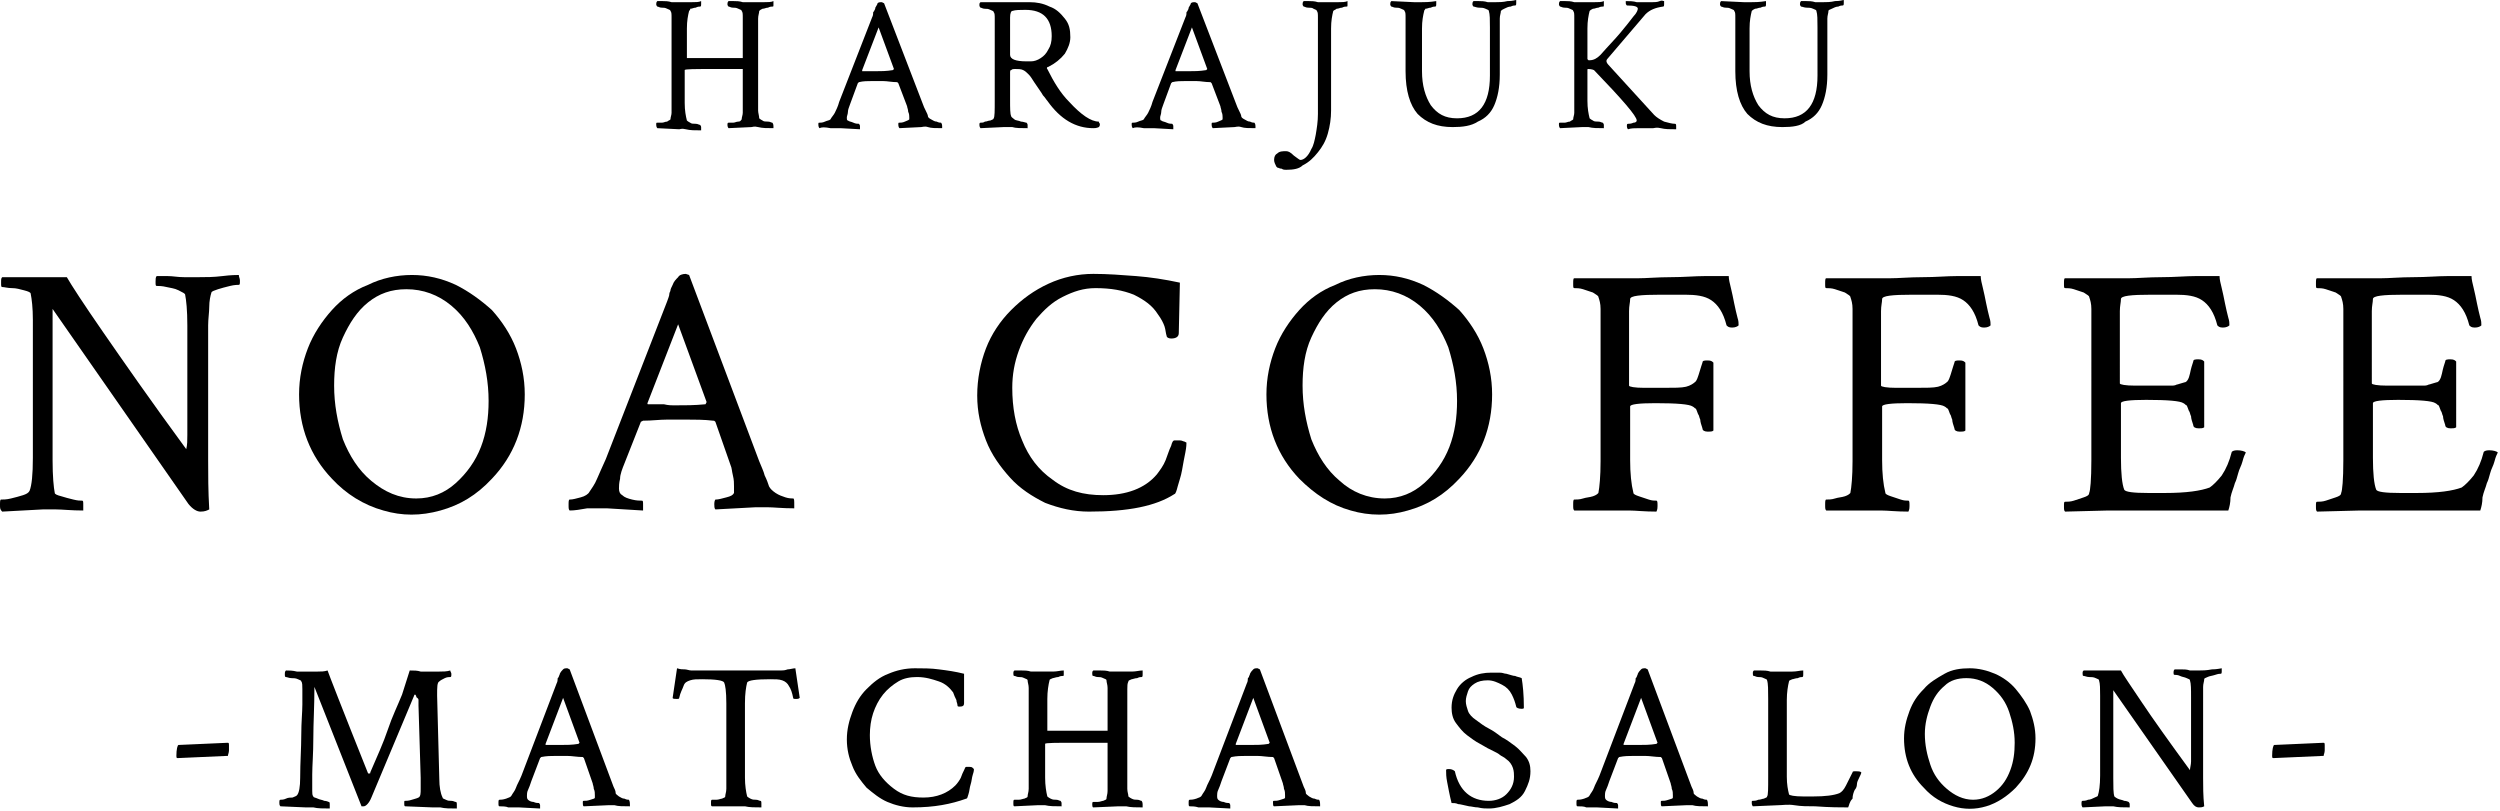
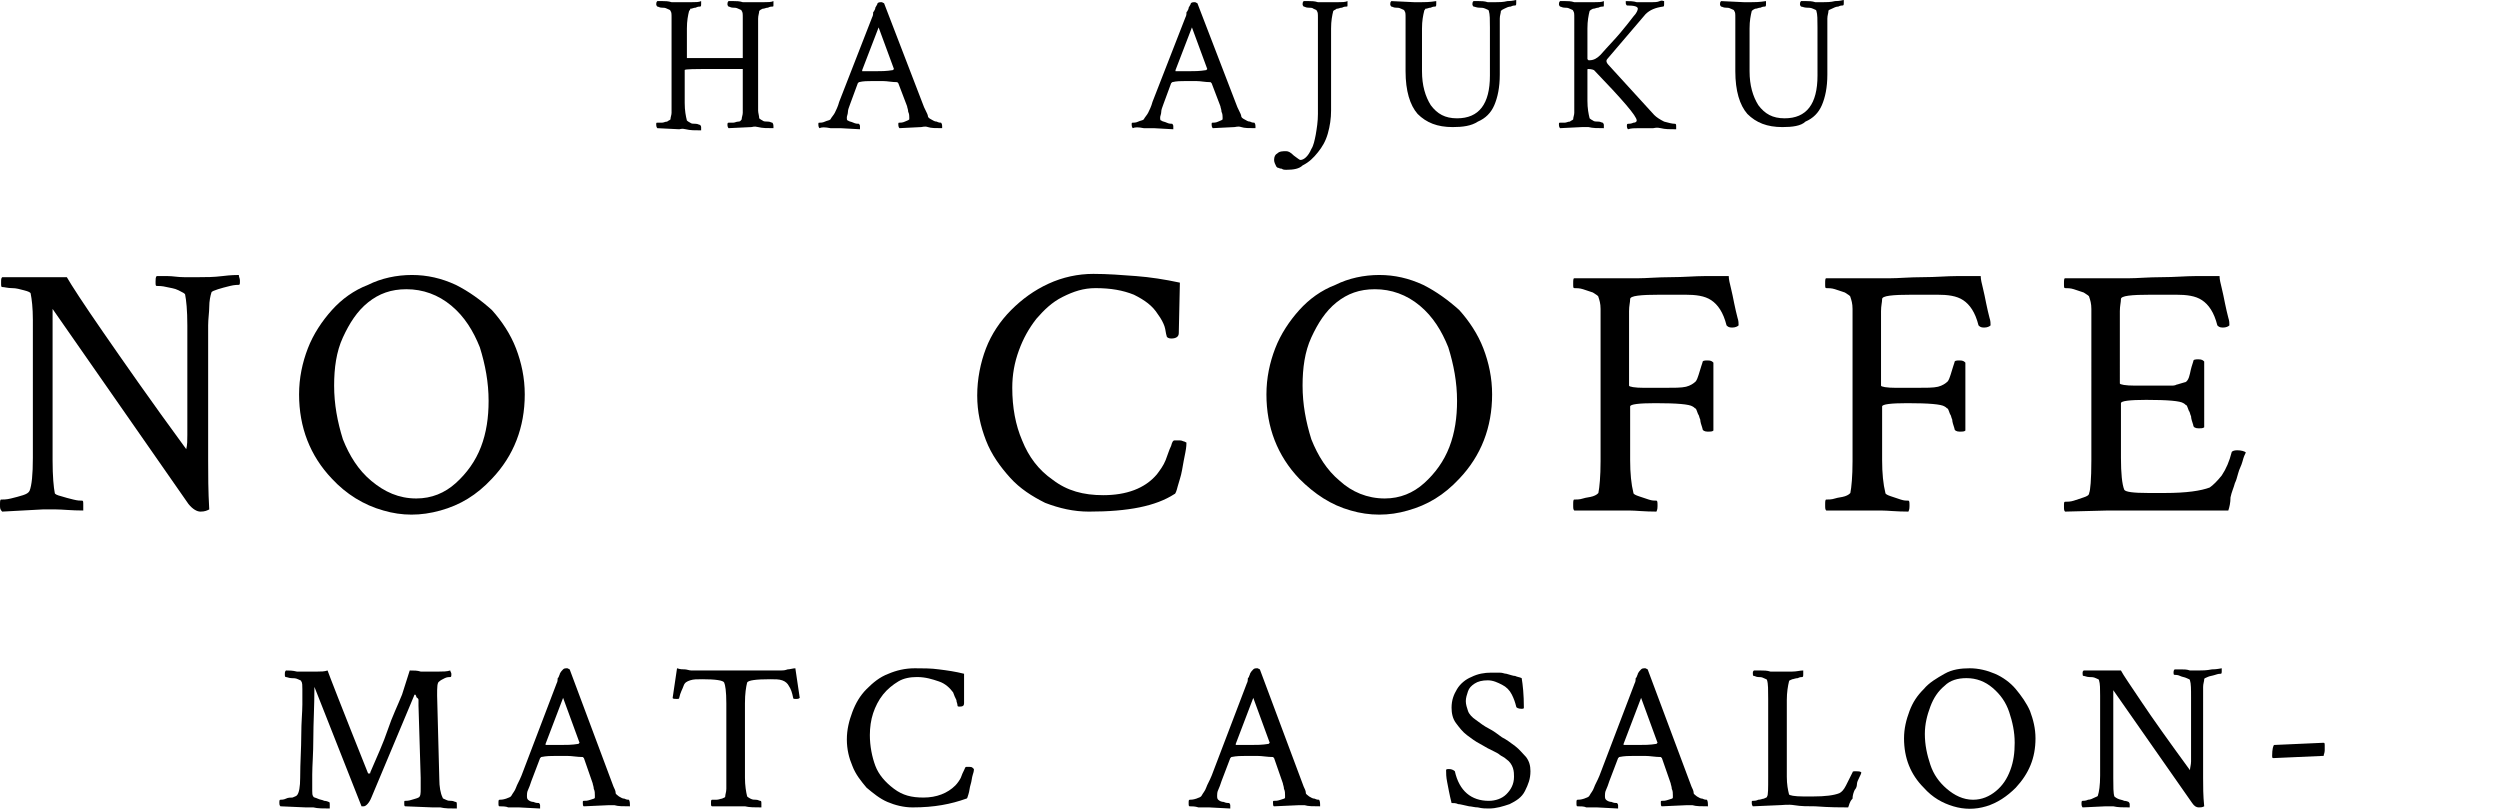
<svg xmlns="http://www.w3.org/2000/svg" version="1.1" id="レイヤー_1" x="0px" y="0px" viewBox="0 0 228.2 74" style="enable-background:new 0 0 228.2 74;" xml:space="preserve">
  <g>
    <g>
      <g>
        <path d="M18.3,46.7c-0.3,0-0.7-0.2-1.1-0.7L4.8,28.2V42c0,1.5,0.1,2.5,0.2,3c0,0.1,0.2,0.2,0.6,0.3c0.3,0.1,0.7,0.2,1.1,0.3     s0.6,0.1,0.8,0.1c0.1,0,0.1,0.1,0.1,0.4c0,0.3,0,0.4,0,0.5c-1.1,0-1.9-0.1-2.5-0.1c-0.6,0-1,0-1.2,0l-3.7,0.2     C0,46.5,0,46.4,0,46.1c0-0.3,0-0.5,0.1-0.5c0.2,0,0.5,0,0.9-0.1c0.4-0.1,0.8-0.2,1.1-0.3c0.3-0.1,0.5-0.2,0.6-0.4     c0.2-0.5,0.3-1.5,0.3-3V29.2c0-1.1-0.1-1.9-0.2-2.4c0-0.1-0.2-0.2-0.6-0.3s-0.7-0.2-1.1-0.2s-0.7-0.1-0.9-0.1     c-0.1,0-0.1-0.1-0.1-0.4c0-0.3,0-0.4,0.1-0.5c0.8,0,1.5,0,2.1,0s0.9,0,1.2,0c0.6,0,1,0,1.5,0c0.4,0,0.8,0,1.1,0     c0.4,0.7,1.5,2.4,3.3,5c1.8,2.6,4.3,6.2,7.6,10.7c0.1-0.4,0.1-0.8,0.1-1.3v-10c0-1.4-0.1-2.3-0.2-2.8c0-0.1-0.2-0.2-0.6-0.4     s-0.7-0.2-1.1-0.3c-0.4-0.1-0.7-0.1-0.9-0.1c-0.1,0-0.1-0.1-0.1-0.4c0-0.2,0-0.4,0.1-0.5c0.2,0,0.5,0,1,0s0.9,0.1,1.5,0.1     c0.5,0,1,0,1.4,0c0.6,0,1.3,0,2.1-0.1c0.8-0.1,1.3-0.1,1.5-0.1c0,0.2,0.1,0.3,0.1,0.5c0,0.3,0,0.4-0.1,0.4c-0.1,0-0.4,0-0.8,0.1     c-0.4,0.1-0.8,0.2-1.1,0.3s-0.6,0.2-0.6,0.3c-0.1,0.3-0.2,0.8-0.2,1.3s-0.1,1.1-0.1,1.7V42c0,1.3,0,2.8,0.1,4.5     C18.9,46.6,18.7,46.7,18.3,46.7z" />
        <path d="M30.3,43.7c-2-2.1-3-4.7-3-7.7c0-1.5,0.3-2.9,0.8-4.2s1.3-2.5,2.2-3.5c0.9-1,2-1.8,3.3-2.3c1.2-0.6,2.6-0.9,4-0.9     c1.4,0,2.7,0.3,4,0.9c1.2,0.6,2.3,1.4,3.3,2.3c0.9,1,1.7,2.2,2.2,3.5c0.5,1.3,0.8,2.7,0.8,4.2c0,3-1,5.6-3,7.7     c-1.4,1.5-2.9,2.4-4.7,2.9s-3.5,0.5-5.2,0C33.2,46.1,31.6,45.1,30.3,43.7z M38,45.5c1.4,0,2.6-0.5,3.6-1.4c1-0.9,1.8-2,2.3-3.3     s0.7-2.7,0.7-4.2c0-1.7-0.3-3.3-0.8-4.9c-0.6-1.5-1.4-2.8-2.6-3.8c-1.2-1-2.6-1.5-4.1-1.5c-1.4,0-2.5,0.4-3.5,1.2     s-1.7,1.9-2.3,3.2s-0.8,2.8-0.8,4.4c0,1.7,0.3,3.3,0.8,4.9c0.6,1.5,1.4,2.8,2.6,3.8C35.1,44.9,36.4,45.5,38,45.5z" />
-         <path d="M52,46.6c-0.1-0.1-0.1-0.2-0.1-0.5c0-0.3,0-0.5,0.1-0.5c0.3,0,0.6-0.1,1-0.2c0.4-0.1,0.7-0.3,0.8-0.5     c0.2-0.3,0.5-0.7,0.7-1.2s0.5-1.1,0.8-1.8l5.6-14.4c0.1-0.3,0.2-0.5,0.2-0.7c0-0.1,0.1-0.2,0.1-0.3c0-0.1,0.1-0.3,0.2-0.5     c0.1-0.3,0.3-0.5,0.5-0.7c0.1-0.2,0.4-0.3,0.7-0.3l0.3,0.1l6.4,17c0.2,0.5,0.4,0.9,0.5,1.3c0.2,0.4,0.3,0.7,0.4,1     c0.1,0.2,0.3,0.4,0.6,0.6c0.3,0.2,0.6,0.3,0.9,0.4c0.3,0.1,0.6,0.1,0.7,0.1c0.1,0,0.1,0.2,0.1,0.6c0,0,0,0.1,0,0.1     c0,0.1,0,0.1,0,0.2c-1.1,0-1.9-0.1-2.5-0.1c-0.6,0-0.9,0-1,0l-3.7,0.2c-0.1-0.1-0.1-0.3-0.1-0.5c0-0.3,0.1-0.4,0.1-0.4     c0.3,0,0.6-0.1,1-0.2c0.4-0.1,0.6-0.2,0.7-0.4c0-0.1,0-0.2,0-0.3s0-0.2,0-0.3c0-0.3,0-0.6-0.1-1s-0.1-0.7-0.2-0.9l-1.4-4     c-0.1-0.1-0.1-0.1-0.2-0.1c-0.8-0.1-1.7-0.1-2.4-0.1c-0.6,0-1.2,0-1.8,0c-0.7,0-1.4,0.1-2.2,0.1l-0.2,0.1L57,42.3     c-0.2,0.5-0.4,1-0.4,1.4c-0.1,0.4-0.1,0.7-0.1,0.9c0,0.3,0.1,0.5,0.3,0.6c0.2,0.2,0.5,0.3,0.9,0.4c0.4,0.1,0.7,0.1,0.9,0.1     c0.1,0,0.1,0.1,0.1,0.4s0,0.4,0,0.5l-3.3-0.2c-0.6,0-1.2,0-1.8,0C53,46.5,52.5,46.6,52,46.6z M61.5,37c1,0,1.9,0,2.9-0.1l0.1-0.2     l-2.6-7.1l-2.8,7.2c0,0.1,0,0.1,0.1,0.1c0.6,0,1,0,1.4,0C61,37,61.3,37,61.5,37z" />
        <path d="M99.4,46.7c-1.4,0-2.7-0.3-4-0.8c-1.2-0.6-2.3-1.3-3.2-2.3s-1.7-2.1-2.2-3.4c-0.5-1.3-0.8-2.6-0.8-4.1     c0-1.5,0.3-3,0.8-4.3c0.5-1.3,1.3-2.5,2.3-3.5c1-1,2.1-1.8,3.4-2.4s2.7-0.9,4.1-0.9c1.3,0,2.6,0.1,3.9,0.2c1.3,0.1,2.6,0.3,4,0.6     l-0.1,4.6c0,0.3-0.2,0.5-0.7,0.5c-0.2,0-0.4-0.1-0.4-0.2c-0.1-0.3-0.1-0.6-0.2-0.9c-0.1-0.3-0.3-0.7-0.6-1.1     c-0.5-0.8-1.2-1.3-2.2-1.8c-1-0.4-2.1-0.6-3.5-0.6c-1.1,0-2,0.3-3,0.8s-1.7,1.2-2.4,2c-0.7,0.9-1.2,1.8-1.6,2.9     c-0.4,1.1-0.6,2.2-0.6,3.4c0,1.8,0.3,3.4,0.9,4.8c0.6,1.5,1.5,2.7,2.8,3.6c1.3,1,2.8,1.4,4.6,1.4c2.1,0,3.8-0.6,4.9-1.9     c0.3-0.4,0.6-0.8,0.8-1.3c0.2-0.5,0.3-0.9,0.5-1.3c0.1-0.4,0.2-0.5,0.3-0.5c0.1,0,0.3,0,0.5,0c0.2,0,0.3,0.1,0.4,0.1l0.2,0.1     c0,0.1,0,0.4-0.1,0.9c-0.1,0.5-0.2,1-0.3,1.6c-0.1,0.6-0.3,1.1-0.4,1.5c-0.1,0.4-0.2,0.7-0.3,0.7C105.5,46.2,103,46.7,99.4,46.7z     " />
        <path d="M118.6,43.7c-2-2.1-3-4.7-3-7.7c0-1.5,0.3-2.9,0.8-4.2s1.3-2.5,2.2-3.5c0.9-1,2-1.8,3.3-2.3c1.2-0.6,2.6-0.9,4-0.9     c1.4,0,2.7,0.3,4,0.9c1.2,0.6,2.3,1.4,3.3,2.3c0.9,1,1.7,2.2,2.2,3.5c0.5,1.3,0.8,2.7,0.8,4.2c0,3-1,5.6-3,7.7     c-1.4,1.5-2.9,2.4-4.7,2.9c-1.7,0.5-3.5,0.5-5.2,0C121.5,46.1,120,45.1,118.6,43.7z M126.4,45.5c1.4,0,2.6-0.5,3.6-1.4     c1-0.9,1.8-2,2.3-3.3s0.7-2.7,0.7-4.2c0-1.7-0.3-3.3-0.8-4.9c-0.6-1.5-1.4-2.8-2.6-3.8c-1.2-1-2.6-1.5-4.1-1.5     c-1.4,0-2.5,0.4-3.5,1.2s-1.7,1.9-2.3,3.2s-0.8,2.8-0.8,4.4c0,1.7,0.3,3.3,0.8,4.9c0.6,1.5,1.4,2.8,2.6,3.8     C123.4,44.9,124.8,45.5,126.4,45.5z" />
        <path d="M143.7,46.6c-0.1-0.1-0.1-0.2-0.1-0.5c0-0.3,0-0.5,0.1-0.5c0.2,0,0.5,0,0.8-0.1s0.6-0.1,0.9-0.2s0.4-0.2,0.5-0.3     c0.1-0.5,0.2-1.5,0.2-2.9V29.8c0-0.6,0-1.2,0-1.6c0-0.5-0.1-0.8-0.2-1.1c0-0.1-0.2-0.2-0.5-0.4c-0.3-0.1-0.6-0.2-0.9-0.3     c-0.3-0.1-0.6-0.1-0.8-0.1c-0.1,0-0.1-0.1-0.1-0.4c0-0.3,0-0.5,0.1-0.5c0.6,0,1.2,0,1.8,0c0.6,0,1.3,0,2,0c0.5,0,1.2,0,2,0     s1.8-0.1,3-0.1c1.2,0,2.2-0.1,3.1-0.1s1.6,0,2.2,0c0,0.3,0.1,0.7,0.2,1.1s0.2,0.9,0.3,1.4c0.1,0.5,0.2,0.9,0.3,1.3     c0.1,0.3,0.1,0.5,0.1,0.7c-0.1,0.1-0.3,0.2-0.6,0.2s-0.4-0.1-0.5-0.2c-0.3-1.2-0.8-1.9-1.4-2.3s-1.4-0.5-2.4-0.5h-2.2     c-1.9,0-2.8,0.1-2.8,0.4c0,0.3-0.1,0.6-0.1,1.1s0,1,0,1.6v5.2c0,0.1,0.5,0.2,1.4,0.2h1.7c1,0,1.7,0,2.1-0.1     c0.4-0.1,0.7-0.3,0.9-0.5c0.2-0.3,0.3-0.8,0.5-1.4l0.1-0.3c0-0.2,0.2-0.2,0.5-0.2c0.3,0,0.4,0.1,0.5,0.2v6.2     c-0.1,0.1-0.3,0.1-0.5,0.1c-0.3,0-0.5-0.1-0.5-0.3c-0.1-0.3-0.2-0.6-0.2-0.8c-0.1-0.2-0.1-0.4-0.2-0.5c-0.1-0.3-0.2-0.5-0.2-0.5     c-0.1,0-0.1-0.1-0.3-0.2c-0.3-0.2-1.4-0.3-3.4-0.3c-1.5,0-2.3,0.1-2.3,0.3V42c0,1.2,0.1,2.2,0.3,3c0,0.1,0.2,0.2,0.5,0.3     c0.3,0.1,0.6,0.2,0.9,0.3s0.5,0.1,0.7,0.1c0.1,0,0.1,0.2,0.1,0.5c0,0.1,0,0.3-0.1,0.5c-1.1,0-1.9-0.1-2.5-0.1c-0.6,0-1,0-1.2,0     L143.7,46.6z" />
        <path d="M166.7,46.6c-0.1-0.1-0.1-0.2-0.1-0.5c0-0.3,0-0.5,0.1-0.5c0.2,0,0.5,0,0.8-0.1s0.6-0.1,0.9-0.2s0.4-0.2,0.5-0.3     c0.1-0.5,0.2-1.5,0.2-2.9V29.8c0-0.6,0-1.2,0-1.6c0-0.5-0.1-0.8-0.2-1.1c0-0.1-0.2-0.2-0.5-0.4c-0.3-0.1-0.6-0.2-0.9-0.3     c-0.3-0.1-0.6-0.1-0.8-0.1c-0.1,0-0.1-0.1-0.1-0.4c0-0.3,0-0.5,0.1-0.5c0.6,0,1.2,0,1.8,0c0.6,0,1.3,0,2,0c0.5,0,1.2,0,2,0     s1.8-0.1,3-0.1c1.2,0,2.2-0.1,3.1-0.1s1.6,0,2.2,0c0,0.3,0.1,0.7,0.2,1.1s0.2,0.9,0.3,1.4c0.1,0.5,0.2,0.9,0.3,1.3     c0.1,0.3,0.1,0.5,0.1,0.7c-0.1,0.1-0.3,0.2-0.6,0.2s-0.4-0.1-0.5-0.2c-0.3-1.2-0.8-1.9-1.4-2.3s-1.4-0.5-2.4-0.5h-2.2     c-1.9,0-2.8,0.1-2.8,0.4c0,0.3-0.1,0.6-0.1,1.1s0,1,0,1.6v5.2c0,0.1,0.5,0.2,1.4,0.2h1.7c1,0,1.7,0,2.1-0.1     c0.4-0.1,0.7-0.3,0.9-0.5c0.2-0.3,0.3-0.8,0.5-1.4l0.1-0.3c0-0.2,0.2-0.2,0.5-0.2c0.3,0,0.4,0.1,0.5,0.2v6.2     c-0.1,0.1-0.3,0.1-0.5,0.1c-0.3,0-0.5-0.1-0.5-0.3c-0.1-0.3-0.2-0.6-0.2-0.8c-0.1-0.2-0.1-0.4-0.2-0.5c-0.1-0.3-0.2-0.5-0.2-0.5     c-0.1,0-0.1-0.1-0.3-0.2c-0.3-0.2-1.4-0.3-3.4-0.3c-1.5,0-2.3,0.1-2.3,0.3V42c0,1.2,0.1,2.2,0.3,3c0,0.1,0.2,0.2,0.5,0.3     c0.3,0.1,0.6,0.2,0.9,0.3s0.5,0.1,0.7,0.1c0.1,0,0.1,0.2,0.1,0.5c0,0.1,0,0.3-0.1,0.5c-1.1,0-1.9-0.1-2.5-0.1c-0.6,0-1,0-1.2,0     L166.7,46.6z" />
        <path d="M203.4,46.6c-0.5,0-1.2,0-2.1,0s-1.9,0-3.1,0c-1.2,0-2.3,0-3.2,0c-1,0-1.8,0-2.6,0l-3.9,0.1c-0.1-0.1-0.1-0.2-0.1-0.5     s0-0.4,0.1-0.4c0.2,0,0.5,0,0.8-0.1s0.6-0.2,0.9-0.3c0.3-0.1,0.5-0.2,0.5-0.4c0.1-0.2,0.2-1.2,0.2-3V29.8c0-0.6,0-1.2,0-1.6     c0-0.5-0.1-0.8-0.2-1.1c0-0.1-0.2-0.2-0.5-0.4c-0.3-0.1-0.6-0.2-0.9-0.3c-0.3-0.1-0.6-0.1-0.8-0.1c-0.1,0-0.1-0.1-0.1-0.4     c0-0.3,0-0.5,0.1-0.5c0.6,0,1.2,0,1.8,0s1.3,0,2,0c0.5,0,1.2,0,2,0s1.8-0.1,3-0.1c1.2,0,2.2-0.1,3.1-0.1s1.6,0,2.2,0     c0,0.3,0.1,0.7,0.2,1.1s0.2,0.9,0.3,1.4c0.1,0.5,0.2,0.9,0.3,1.3c0.1,0.3,0.1,0.5,0.1,0.7c-0.1,0.1-0.3,0.2-0.6,0.2     c-0.3,0-0.4-0.1-0.5-0.2c-0.3-1.2-0.8-1.9-1.4-2.3s-1.4-0.5-2.4-0.5h-2.2c-1.9,0-2.8,0.1-2.8,0.4c0,0.3-0.1,0.6-0.1,1.1     s0,1,0,1.6V35c0,0.1,0.5,0.2,1.4,0.2h1.7c0.7,0,1.2,0,1.5,0c0.3,0,0.4,0,0.6-0.1c0.1,0,0.3-0.1,0.7-0.2c0.2,0,0.4-0.3,0.5-0.8     c0.1-0.5,0.2-0.8,0.3-1.1c0-0.2,0.2-0.2,0.5-0.2c0.3,0,0.4,0.1,0.5,0.2V39c-0.1,0.1-0.3,0.1-0.5,0.1c-0.3,0-0.5-0.1-0.5-0.3     c-0.1-0.3-0.2-0.6-0.2-0.8c-0.1-0.2-0.1-0.4-0.2-0.5c-0.1-0.3-0.2-0.5-0.2-0.5c-0.1,0-0.1-0.1-0.3-0.2c-0.3-0.2-1.4-0.3-3.4-0.3     c-1.5,0-2.3,0.1-2.3,0.3v5c0,1.4,0.1,2.4,0.3,2.9c0.1,0.2,0.8,0.3,2.2,0.3h1.5c2,0,3.3-0.2,4.1-0.5c0.3-0.2,0.7-0.6,1.1-1.1     c0.4-0.6,0.7-1.3,0.9-2.1c0-0.1,0.2-0.2,0.5-0.2c0.4,0,0.7,0.1,0.8,0.2c-0.1,0.2-0.2,0.4-0.3,0.8c-0.1,0.4-0.3,0.7-0.4,1.1     c-0.1,0.4-0.2,0.7-0.3,0.9c-0.1,0.4-0.3,0.8-0.4,1.3C203.6,45.9,203.5,46.3,203.4,46.6z" />
-         <path d="M226.4,46.6c-0.5,0-1.2,0-2.1,0s-1.9,0-3.1,0c-1.2,0-2.3,0-3.2,0c-1,0-1.8,0-2.6,0l-3.9,0.1c-0.1-0.1-0.1-0.2-0.1-0.5     s0-0.4,0.1-0.4c0.2,0,0.5,0,0.8-0.1s0.6-0.2,0.9-0.3c0.3-0.1,0.5-0.2,0.5-0.4c0.1-0.2,0.2-1.2,0.2-3V29.8c0-0.6,0-1.2,0-1.6     c0-0.5-0.1-0.8-0.2-1.1c0-0.1-0.2-0.2-0.5-0.4c-0.3-0.1-0.6-0.2-0.9-0.3c-0.3-0.1-0.6-0.1-0.8-0.1c-0.1,0-0.1-0.1-0.1-0.4     c0-0.3,0-0.5,0.1-0.5c0.6,0,1.2,0,1.8,0s1.3,0,2,0c0.5,0,1.2,0,2,0s1.8-0.1,3-0.1c1.2,0,2.2-0.1,3.1-0.1s1.6,0,2.2,0     c0,0.3,0.1,0.7,0.2,1.1s0.2,0.9,0.3,1.4c0.1,0.5,0.2,0.9,0.3,1.3c0.1,0.3,0.1,0.5,0.1,0.7c-0.1,0.1-0.3,0.2-0.6,0.2     c-0.3,0-0.4-0.1-0.5-0.2c-0.3-1.2-0.8-1.9-1.4-2.3s-1.4-0.5-2.4-0.5h-2.2c-1.9,0-2.8,0.1-2.8,0.4c0,0.3-0.1,0.6-0.1,1.1     s0,1,0,1.6V35c0,0.1,0.5,0.2,1.4,0.2h1.7c0.7,0,1.2,0,1.5,0c0.3,0,0.4,0,0.6-0.1c0.1,0,0.3-0.1,0.7-0.2c0.2,0,0.4-0.3,0.5-0.8     c0.1-0.5,0.2-0.8,0.3-1.1c0-0.2,0.2-0.2,0.5-0.2c0.3,0,0.4,0.1,0.5,0.2V39c-0.1,0.1-0.3,0.1-0.5,0.1c-0.3,0-0.5-0.1-0.5-0.3     c-0.1-0.3-0.2-0.6-0.2-0.8c-0.1-0.2-0.1-0.4-0.2-0.5c-0.1-0.3-0.2-0.5-0.2-0.5c-0.1,0-0.1-0.1-0.3-0.2c-0.3-0.2-1.4-0.3-3.4-0.3     c-1.5,0-2.3,0.1-2.3,0.3v5c0,1.4,0.1,2.4,0.3,2.9c0.1,0.2,0.8,0.3,2.2,0.3h1.5c2,0,3.3-0.2,4.1-0.5c0.3-0.2,0.7-0.6,1.1-1.1     c0.4-0.6,0.7-1.3,0.9-2.1c0-0.1,0.2-0.2,0.5-0.2c0.4,0,0.7,0.1,0.8,0.2c-0.1,0.2-0.2,0.4-0.3,0.8c-0.1,0.4-0.3,0.7-0.4,1.1     c-0.1,0.4-0.2,0.7-0.3,0.9c-0.1,0.4-0.3,0.8-0.4,1.3C226.6,45.9,226.5,46.3,226.4,46.6z" />
      </g>
      <g>
        <path d="M60,11.7c0,0-0.1-0.1-0.1-0.3c0-0.2,0-0.2,0.1-0.2c0.1,0,0.2,0,0.4,0c0.2,0,0.3-0.1,0.5-0.1c0.1-0.1,0.2-0.1,0.3-0.2     c0-0.2,0.1-0.4,0.1-0.6s0-0.6,0-0.9V2.5c0-0.4,0-0.7,0-0.9c0-0.3,0-0.5-0.1-0.6c0-0.1-0.1-0.1-0.3-0.2c-0.2-0.1-0.3-0.1-0.5-0.1     c-0.2,0-0.3-0.1-0.4-0.1c0,0-0.1-0.1-0.1-0.2c0-0.1,0-0.2,0.1-0.3c0.1,0,0.3,0,0.5,0s0.5,0,0.8,0.1c0.3,0,0.5,0,0.7,0     c0.4,0,0.7,0,1.1,0c0.4,0,0.7,0,0.9-0.1c0,0,0,0.1,0,0.3c0,0.1,0,0.2-0.1,0.2c-0.1,0-0.2,0-0.4,0.1c-0.2,0-0.3,0.1-0.5,0.1     C63,0.9,63,0.9,62.9,1c-0.1,0.4-0.2,0.9-0.2,1.6v2.6l0,0.1c0.6,0,1.1,0,1.5,0s0.8,0,1.1,0c0.3,0,0.7,0,1.1,0c0.4,0,0.9,0,1.4,0     c0,0,0,0,0-0.1V2.5c0-0.4,0-0.7,0-0.9c0-0.3,0-0.5-0.1-0.6c0-0.1-0.1-0.1-0.3-0.2s-0.3-0.1-0.5-0.1c-0.2,0-0.3-0.1-0.4-0.1     c0,0-0.1-0.1-0.1-0.2c0-0.1,0-0.2,0.1-0.3c0.1,0,0.3,0,0.5,0s0.5,0,0.8,0.1c0.3,0,0.5,0,0.8,0c0.4,0,0.7,0,1.1,0     c0.4,0,0.7,0,0.9-0.1c0,0.1,0,0.2,0,0.3c0,0.2,0,0.2-0.1,0.2c-0.1,0-0.2,0-0.4,0.1c-0.2,0-0.3,0.1-0.5,0.1     c-0.2,0.1-0.2,0.1-0.3,0.2c0,0.2-0.1,0.4-0.1,0.7s0,0.6,0,0.9v6.6c0,0.4,0,0.7,0,0.9s0.1,0.5,0.1,0.7c0,0,0.1,0.1,0.3,0.2     c0.1,0.1,0.3,0.1,0.5,0.1c0.2,0,0.3,0.1,0.4,0.1c0,0,0.1,0.1,0.1,0.3c0,0.1,0,0.2,0,0.2c-0.6,0-1,0-1.4-0.1s-0.5,0-0.6,0     l-2.1,0.1c0,0-0.1-0.1-0.1-0.3c0-0.1,0-0.2,0.1-0.2c0.1,0,0.2,0,0.4,0c0.2,0,0.3-0.1,0.5-0.1s0.2-0.1,0.3-0.2     c0-0.2,0.1-0.4,0.1-0.6c0-0.3,0-0.6,0-0.9v-3l0-0.1c-0.5,0-1,0-1.5,0c-0.4,0-0.8,0-1.1,0c-1.8,0-2.7,0-2.7,0.1v3     c0,0.7,0.1,1.2,0.2,1.6c0,0,0.1,0.1,0.3,0.2c0.1,0.1,0.3,0.1,0.5,0.1c0.2,0,0.3,0.1,0.4,0.1c0,0,0.1,0.1,0.1,0.2     c0,0.1,0,0.2,0,0.3c-0.6,0-1,0-1.4-0.1s-0.5,0-0.6,0L60,11.7z" />
        <path d="M74.8,11.7c0,0-0.1-0.1-0.1-0.3c0-0.2,0-0.2,0.1-0.2c0.1,0,0.3,0,0.5-0.1c0.2-0.1,0.4-0.1,0.5-0.2     c0.1-0.2,0.3-0.4,0.4-0.6s0.3-0.6,0.4-1l3-7.7c0.1-0.2,0.1-0.3,0.1-0.4c0-0.1,0-0.1,0.1-0.2c0-0.1,0.1-0.1,0.1-0.3     c0.1-0.2,0.2-0.3,0.2-0.4c0.1-0.1,0.2-0.1,0.4-0.1l0.2,0.1l3.5,9.1c0.1,0.3,0.2,0.5,0.3,0.7c0.1,0.2,0.2,0.4,0.2,0.5     c0,0.1,0.1,0.2,0.3,0.3c0.2,0.1,0.3,0.2,0.5,0.2c0.2,0.1,0.3,0.1,0.4,0.1c0,0,0.1,0.1,0.1,0.3c0,0,0,0,0,0.1c0,0,0,0.1,0,0.1     c-0.6,0-1,0-1.3-0.1s-0.5,0-0.6,0l-2,0.1c0,0-0.1-0.1-0.1-0.3s0-0.2,0.1-0.2c0.1,0,0.3,0,0.5-0.1c0.2-0.1,0.3-0.1,0.4-0.2     c0,0,0-0.1,0-0.1s0-0.1,0-0.1c0-0.1,0-0.3-0.1-0.5c0-0.2-0.1-0.4-0.1-0.5l-0.8-2.1c0,0-0.1-0.1-0.1-0.1c-0.5,0-0.9-0.1-1.3-0.1     c-0.3,0-0.6,0-1,0c-0.4,0-0.8,0-1.2,0.1l-0.1,0.1l-0.7,1.9c-0.1,0.3-0.2,0.5-0.2,0.7s-0.1,0.4-0.1,0.5c0,0.2,0,0.3,0.1,0.3     c0.1,0.1,0.3,0.1,0.5,0.2c0.2,0.1,0.4,0.1,0.5,0.1c0,0,0.1,0.1,0.1,0.2s0,0.2,0,0.3l-1.8-0.1c-0.3,0-0.6,0-0.9,0     C75.3,11.6,75,11.6,74.8,11.7z M79.9,6.5c0.5,0,1,0,1.6-0.1l0.1-0.1l-1.4-3.8l-1.5,3.9c0,0,0,0.1,0,0.1c0.3,0,0.6,0,0.8,0     S79.8,6.5,79.9,6.5z" />
-         <path d="M99.8,11.7c-1.6,0-3-0.8-4.2-2.5c-0.1-0.1-0.2-0.3-0.4-0.5c-0.1-0.2-0.4-0.6-0.8-1.2c-0.2-0.3-0.3-0.5-0.5-0.7     s-0.3-0.3-0.5-0.4c-0.2-0.1-0.4-0.1-0.8-0.1c-0.1,0-0.2,0-0.3,0.1c-0.1,0-0.1,0.1-0.1,0.2v2.5c0,0.8,0,1.3,0.1,1.5     c0,0.1,0.2,0.2,0.3,0.3s0.4,0.1,0.6,0.2c0.2,0,0.4,0.1,0.5,0.1c0,0,0.1,0.1,0.1,0.2c0,0.1,0,0.2,0,0.3c-0.6,0-1.1,0-1.4-0.1     c-0.4,0-0.6,0-0.8,0l-2.1,0.1c0,0-0.1-0.1-0.1-0.3c0-0.1,0-0.2,0.1-0.2c0.1,0,0.3,0,0.4-0.1c0.2,0,0.3-0.1,0.5-0.1     c0.2-0.1,0.3-0.1,0.3-0.2c0.1-0.1,0.1-0.7,0.1-1.6V2.6c0-0.3,0-0.6,0-0.9c0-0.3,0-0.5-0.1-0.6c0-0.1-0.1-0.1-0.3-0.2     c-0.2-0.1-0.3-0.1-0.5-0.1c-0.2,0-0.3-0.1-0.4-0.1c0,0-0.1-0.1-0.1-0.2c0-0.2,0-0.2,0.1-0.3l2.1,0c0.3,0,0.7,0,1.2,0     c0.5,0,0.9,0,1.2,0c0.6,0,1.2,0.1,1.8,0.4c0.6,0.2,1,0.6,1.4,1.1c0.4,0.5,0.5,1,0.5,1.7c0,0.5-0.2,1-0.5,1.5     c-0.4,0.5-0.9,0.9-1.5,1.2c-0.1,0-0.2,0.1-0.1,0.2c0.6,1.2,1.2,2.2,2,3c1.1,1.2,2,1.8,2.7,1.8c0,0.1,0.1,0.2,0.1,0.2     c0,0.1,0,0.2-0.1,0.3C100.1,11.7,99.9,11.7,99.8,11.7z M93.7,5.6h0.4c0.3,0,0.6-0.1,0.9-0.3c0.3-0.2,0.5-0.4,0.7-0.8     c0.2-0.3,0.3-0.7,0.3-1.2c0-1.6-0.8-2.4-2.4-2.4c-0.5,0-0.9,0-1.2,0.1c-0.1,0-0.2,0.2-0.2,0.6c0,0.4,0,0.8,0,1.3v2.1     C92.2,5.4,92.7,5.6,93.7,5.6z" />
        <path d="M103.4,11.7c0,0-0.1-0.1-0.1-0.3c0-0.2,0-0.2,0.1-0.2c0.1,0,0.3,0,0.5-0.1c0.2-0.1,0.4-0.1,0.5-0.2     c0.1-0.2,0.3-0.4,0.4-0.6s0.3-0.6,0.4-1l3-7.7c0.1-0.2,0.1-0.3,0.1-0.4c0-0.1,0-0.1,0.1-0.2c0-0.1,0.1-0.1,0.1-0.3     c0.1-0.2,0.2-0.3,0.2-0.4c0.1-0.1,0.2-0.1,0.4-0.1l0.2,0.1l3.5,9.1c0.1,0.3,0.2,0.5,0.3,0.7c0.1,0.2,0.2,0.4,0.2,0.5     c0,0.1,0.1,0.2,0.3,0.3c0.2,0.1,0.3,0.2,0.5,0.2c0.2,0.1,0.3,0.1,0.4,0.1c0,0,0.1,0.1,0.1,0.3c0,0,0,0,0,0.1c0,0,0,0.1,0,0.1     c-0.6,0-1,0-1.3-0.1s-0.5,0-0.6,0l-2,0.1c0,0-0.1-0.1-0.1-0.3s0-0.2,0.1-0.2c0.1,0,0.3,0,0.5-0.1c0.2-0.1,0.3-0.1,0.4-0.2     c0,0,0-0.1,0-0.1s0-0.1,0-0.1c0-0.1,0-0.3-0.1-0.5c0-0.2-0.1-0.4-0.1-0.5l-0.8-2.1c0,0-0.1-0.1-0.1-0.1c-0.5,0-0.9-0.1-1.3-0.1     c-0.3,0-0.6,0-1,0c-0.4,0-0.8,0-1.2,0.1l-0.1,0.1l-0.7,1.9c-0.1,0.3-0.2,0.5-0.2,0.7s-0.1,0.4-0.1,0.5c0,0.2,0,0.3,0.1,0.3     c0.1,0.1,0.3,0.1,0.5,0.2c0.2,0.1,0.4,0.1,0.5,0.1c0,0,0.1,0.1,0.1,0.2s0,0.2,0,0.3l-1.8-0.1c-0.3,0-0.6,0-0.9,0     C103.9,11.6,103.6,11.6,103.4,11.7z M108.5,6.5c0.5,0,1,0,1.6-0.1l0.1-0.1l-1.4-3.8l-1.5,3.9c0,0,0,0.1,0,0.1c0.3,0,0.6,0,0.8,0     S108.4,6.5,108.5,6.5z" />
        <path d="M117.4,15.5c-0.1,0-0.3,0-0.4-0.1c-0.2,0-0.3-0.1-0.4-0.1l-0.1-0.1c-0.1-0.2-0.2-0.4-0.2-0.6c0-0.3,0.1-0.5,0.3-0.6     c0.2-0.2,0.5-0.2,0.8-0.2c0.2,0,0.4,0.1,0.7,0.4c0.3,0.2,0.5,0.4,0.6,0.4c0.3,0,0.7-0.3,1-1c0.2-0.3,0.3-0.8,0.4-1.3     c0.1-0.6,0.2-1.2,0.2-1.9V2.5c0-0.4,0-0.7,0-0.9c0-0.3,0-0.5-0.1-0.6c0-0.1-0.1-0.1-0.3-0.2c-0.1-0.1-0.3-0.1-0.5-0.1     c-0.2,0-0.3-0.1-0.4-0.1c0,0-0.1-0.1-0.1-0.2c0-0.1,0-0.2,0.1-0.3c0.1,0,0.3,0,0.5,0s0.5,0,0.8,0.1c0.3,0,0.5,0,0.7,0     c0.4,0,0.7,0,1.1,0c0.4,0,0.7,0,0.9-0.1c0,0.1,0,0.2,0,0.3c0,0.2,0,0.2-0.1,0.2c-0.1,0-0.2,0-0.4,0.1c-0.2,0-0.3,0.1-0.5,0.1     c-0.1,0.1-0.2,0.1-0.3,0.2c-0.1,0.4-0.2,0.9-0.2,1.6v7.5c0,0.7-0.1,1.4-0.3,2.1c-0.2,0.7-0.5,1.2-0.9,1.7     c-0.4,0.5-0.8,0.9-1.4,1.2C118.6,15.4,118.1,15.5,117.4,15.5z" />
        <path d="M132.6,11.6c-1.4,0-2.4-0.4-3.2-1.2c-0.7-0.8-1.1-2.1-1.1-3.9V2.5c0-0.4,0-0.7,0-0.9c0-0.3,0-0.5-0.1-0.6     c0-0.1-0.1-0.1-0.3-0.2c-0.2-0.1-0.3-0.1-0.5-0.1c-0.2,0-0.3-0.1-0.4-0.1c0,0-0.1-0.1-0.1-0.2c0-0.1,0-0.2,0.1-0.3l2.1,0.1     c0.1,0,0.3,0,0.6,0c0.3,0,0.8,0,1.4-0.1c0,0.1,0,0.2,0,0.2c0,0.2,0,0.3-0.1,0.3c-0.1,0-0.2,0-0.4,0.1c-0.2,0-0.3,0.1-0.5,0.1     C130.1,0.9,130,0.9,130,1c-0.1,0.4-0.2,0.9-0.2,1.6v3.9c0,1.3,0.3,2.3,0.8,3.1c0.6,0.8,1.3,1.2,2.4,1.2c2,0,3-1.3,3-3.9V2.5     c0-0.7,0-1.2-0.1-1.5c0-0.1-0.1-0.1-0.3-0.2c-0.2-0.1-0.4-0.1-0.6-0.1c-0.2,0-0.4-0.1-0.5-0.1c0,0-0.1-0.1-0.1-0.2     c0-0.1,0-0.2,0.1-0.3c0.1,0,0.3,0,0.5,0s0.5,0,0.8,0.1c0.3,0,0.5,0,0.7,0c0.3,0,0.7,0,1.1-0.1c0.5,0,0.7-0.1,0.8-0.1     c0,0.1,0,0.2,0,0.3c0,0.1,0,0.2-0.1,0.2c-0.1,0-0.2,0-0.4,0.1c-0.2,0-0.4,0.1-0.6,0.2S137.1,0.9,137,1c0,0.2-0.1,0.4-0.1,0.7     c0,0.3,0,0.6,0,0.9v4.2c0,1.2-0.2,2.1-0.5,2.8c-0.3,0.7-0.8,1.2-1.5,1.5C134.3,11.5,133.5,11.6,132.6,11.6z" />
        <path d="M142.4,11.7c0,0-0.1-0.1-0.1-0.3c0-0.2,0-0.2,0.1-0.2c0.1,0,0.2,0,0.4,0c0.2,0,0.3-0.1,0.5-0.1c0.1-0.1,0.2-0.1,0.3-0.2     c0-0.2,0.1-0.4,0.1-0.6c0-0.3,0-0.6,0-0.9V2.5c0-0.4,0-0.7,0-0.9c0-0.3,0-0.5-0.1-0.6c0-0.1-0.1-0.1-0.3-0.2     c-0.2-0.1-0.3-0.1-0.5-0.1c-0.2,0-0.3-0.1-0.4-0.1c0,0-0.1-0.1-0.1-0.2c0-0.1,0-0.2,0.1-0.3c0.1,0,0.3,0,0.5,0     c0.2,0,0.5,0,0.8,0.1c0.3,0,0.5,0,0.7,0c0.4,0,0.7,0,1.1,0c0.4,0,0.7,0,0.9-0.1c0,0,0,0.1,0,0.3s0,0.2-0.1,0.2     c-0.1,0-0.2,0-0.4,0.1c-0.2,0-0.3,0.1-0.5,0.1c-0.2,0.1-0.2,0.1-0.3,0.2c-0.1,0.4-0.2,0.9-0.2,1.6v2.8l0.1,0.1h0.1     c0.4,0,0.7-0.2,1-0.5c0.7-0.8,1.3-1.4,1.8-2c0.5-0.6,0.9-1.1,1.2-1.5c0.3-0.3,0.4-0.6,0.4-0.7c0-0.2-0.3-0.3-1-0.3     c0,0-0.1-0.1-0.1-0.2c0-0.1,0-0.1,0-0.1c0,0,0-0.1,0-0.1c0.3,0,0.7,0,1,0.1c0.3,0,0.6,0,0.8,0c0.2,0,0.4,0,0.6,0     c0.2,0,0.5,0,0.7-0.1s0.3,0,0.4,0c0,0,0,0.1,0,0.3c0,0.1,0,0.2-0.1,0.2c-0.7,0.1-1.2,0.3-1.6,0.7l-3.5,4.1     c-0.1,0.1-0.1,0.3,0.1,0.5l4.2,4.6c0.2,0.2,0.5,0.4,0.9,0.6c0.4,0.1,0.7,0.2,1,0.2c0.1,0,0.1,0.1,0.1,0.3c0,0.1,0,0.1,0,0.2     c-0.6,0-1,0-1.4-0.1s-0.6,0-0.7,0c-0.5,0-0.9,0-1.3,0s-0.7,0-1,0.1c0,0-0.1-0.1-0.1-0.3c0-0.1,0-0.2,0.1-0.2c0.1,0,0.3,0,0.5-0.1     c0.2,0,0.3-0.1,0.3-0.2c0-0.4-1.3-1.9-3.9-4.6c0,0-0.2-0.1-0.5-0.1c-0.1,0-0.1,0-0.1,0.1v2.8c0,0.7,0.1,1.2,0.2,1.6     c0,0,0.1,0.1,0.3,0.2c0.1,0.1,0.3,0.1,0.5,0.1c0.2,0,0.3,0.1,0.4,0.1c0,0,0.1,0.1,0.1,0.2s0,0.2,0,0.3c-0.6,0-1,0-1.4-0.1     c-0.3,0-0.5,0-0.6,0L142.4,11.7z" />
        <path d="M162.7,11.6c-1.4,0-2.4-0.4-3.2-1.2c-0.7-0.8-1.1-2.1-1.1-3.9V2.5c0-0.4,0-0.7,0-0.9c0-0.3,0-0.5-0.1-0.6     c0-0.1-0.1-0.1-0.3-0.2c-0.2-0.1-0.3-0.1-0.5-0.1c-0.2,0-0.3-0.1-0.4-0.1c0,0-0.1-0.1-0.1-0.2c0-0.1,0-0.2,0.1-0.3l2.1,0.1     c0.1,0,0.3,0,0.6,0c0.3,0,0.8,0,1.4-0.1c0,0.1,0,0.2,0,0.2c0,0.2,0,0.3-0.1,0.3c-0.1,0-0.2,0-0.4,0.1c-0.2,0-0.3,0.1-0.5,0.1     c-0.2,0.1-0.2,0.1-0.3,0.2c-0.1,0.4-0.2,0.9-0.2,1.6v3.9c0,1.3,0.3,2.3,0.8,3.1c0.6,0.8,1.3,1.2,2.4,1.2c2,0,3-1.3,3-3.9V2.5     c0-0.7,0-1.2-0.1-1.5c0-0.1-0.1-0.1-0.3-0.2c-0.2-0.1-0.4-0.1-0.6-0.1c-0.2,0-0.4-0.1-0.5-0.1c0,0-0.1-0.1-0.1-0.2     c0-0.1,0-0.2,0.1-0.3c0.1,0,0.3,0,0.5,0s0.5,0,0.8,0.1c0.3,0,0.5,0,0.7,0c0.3,0,0.7,0,1.1-0.1c0.5,0,0.7-0.1,0.8-0.1     c0,0.1,0,0.2,0,0.3c0,0.1,0,0.2-0.1,0.2c-0.1,0-0.2,0-0.4,0.1c-0.2,0-0.4,0.1-0.6,0.2s-0.3,0.1-0.3,0.2c0,0.2-0.1,0.4-0.1,0.7     c0,0.3,0,0.6,0,0.9v4.2c0,1.2-0.2,2.1-0.5,2.8c-0.3,0.7-0.8,1.2-1.5,1.5C164.4,11.5,163.6,11.6,162.7,11.6z" />
      </g>
      <g>
-         <path d="M16.2,69.2c-0.1,0-0.1-0.1-0.1-0.2c0-0.6,0.1-1,0.2-1l4.5-0.2c0.1,0,0.1,0.1,0.1,0.2c0,0.1,0,0.3,0,0.5     c0,0.2-0.1,0.4-0.1,0.5l-0.1,0L16.2,69.2z" />
        <path d="M25.6,73.6c-0.1-0.1-0.1-0.2-0.1-0.3c0-0.2,0-0.3,0.1-0.3c0.1,0,0.3,0,0.5-0.1s0.4-0.1,0.6-0.1c0.2-0.1,0.3-0.1,0.4-0.2     c0.2-0.2,0.3-0.8,0.3-1.6c0-1.4,0.1-2.7,0.1-3.9s0.1-2.1,0.1-2.8s0-1.2,0-1.4c0-0.3,0-0.6-0.1-0.7c0-0.1-0.1-0.1-0.3-0.2     c-0.2-0.1-0.4-0.1-0.6-0.1c-0.2,0-0.4-0.1-0.5-0.1c-0.1,0-0.1-0.1-0.1-0.3c0-0.1,0-0.2,0.1-0.3c0.3,0,0.6,0,1,0.1     c0.4,0,0.7,0,1.1,0c0.2,0,0.5,0,0.8,0c0.3,0,0.6,0,0.9-0.1c0.1,0.3,1.3,3.4,3.7,9.4c0,0,0,0,0.1,0c0.1,0,0.1,0,0.1-0.1     c0.6-1.4,1.2-2.7,1.6-3.9s0.9-2.2,1.3-3.2l0.7-2.2c0.4,0,0.7,0,1,0.1c0.3,0,0.4,0,0.6,0c0.4,0,0.8,0,1.1,0c0.3,0,0.7,0,1-0.1     c0,0.1,0.1,0.2,0.1,0.3c0,0.2,0,0.3-0.1,0.3h0c-0.1,0-0.3,0-0.5,0.1s-0.4,0.2-0.5,0.3c-0.2,0.1-0.2,0.5-0.2,1.3l0.2,7.6     c0,0.7,0.1,1.3,0.3,1.7c0,0.1,0.1,0.1,0.3,0.2c0.2,0.1,0.3,0.1,0.5,0.1s0.3,0.1,0.4,0.1c0.1,0,0.1,0.1,0.1,0.3c0,0.1,0,0.2,0,0.3     c-0.6,0-1.1,0-1.5-0.1c-0.4,0-0.6,0-0.7,0L37,73.6c-0.1,0-0.1-0.1-0.1-0.3c0-0.2,0-0.2,0.1-0.2c0.1,0,0.3,0,0.6-0.1     c0.3-0.1,0.4-0.1,0.6-0.2c0.2-0.1,0.2-0.4,0.2-0.8v-1l-0.2-6.6c0-0.1,0-0.3,0-0.5S38,63.7,38,63.6c0-0.1-0.1-0.2-0.1-0.2     c0,0-0.1,0-0.1,0.1l-3.9,9.3c-0.2,0.5-0.5,0.8-0.7,0.8c0,0-0.1,0-0.2,0l-4.3-10.9c0,1.8-0.1,3.3-0.1,4.7c0,1.4-0.1,2.5-0.1,3.3     c0,0.8,0,1.3,0,1.5c0,0.2,0,0.4,0.1,0.5c0,0.1,0.2,0.1,0.4,0.2c0.2,0.1,0.4,0.1,0.6,0.2c0.2,0,0.4,0.1,0.4,0.1     c0.1,0,0.1,0.1,0.1,0.3c0,0.1,0,0.2,0,0.3c-0.6,0-1.1,0-1.5-0.1c-0.4,0-0.6,0-0.7,0L25.6,73.6z" />
        <path d="M45.6,73.6c-0.1,0-0.1-0.1-0.1-0.3c0-0.2,0-0.3,0.1-0.3c0.1,0,0.3,0,0.6-0.1c0.2-0.1,0.4-0.1,0.5-0.3     c0.1-0.2,0.3-0.4,0.4-0.7c0.1-0.3,0.3-0.6,0.5-1.1l3.2-8.4c0.1-0.2,0.1-0.3,0.1-0.4c0-0.1,0-0.1,0.1-0.2c0-0.1,0.1-0.2,0.1-0.3     c0.1-0.2,0.2-0.3,0.3-0.4c0.1-0.1,0.2-0.1,0.4-0.1l0.2,0.1l3.7,9.9c0.1,0.3,0.2,0.5,0.3,0.8c0.1,0.2,0.2,0.4,0.2,0.6     c0,0.1,0.2,0.2,0.3,0.3c0.2,0.1,0.3,0.2,0.5,0.2c0.2,0.1,0.3,0.1,0.4,0.1c0,0,0.1,0.1,0.1,0.4c0,0,0,0.1,0,0.1s0,0.1,0,0.1     c-0.6,0-1.1,0-1.4-0.1c-0.3,0-0.5,0-0.6,0l-2.2,0.1c-0.1,0-0.1-0.2-0.1-0.3c0-0.2,0-0.2,0.1-0.2c0.2,0,0.3,0,0.6-0.1     s0.4-0.1,0.4-0.2c0,0,0-0.1,0-0.1c0,0,0-0.1,0-0.1c0-0.2,0-0.4-0.1-0.6c0-0.2-0.1-0.4-0.1-0.5l-0.8-2.3c0,0-0.1-0.1-0.1-0.1     c-0.5,0-1-0.1-1.4-0.1c-0.3,0-0.7,0-1.1,0c-0.4,0-0.8,0-1.3,0.1l-0.1,0.1l-0.8,2.1c-0.1,0.3-0.2,0.6-0.3,0.8s-0.1,0.4-0.1,0.5     c0,0.2,0,0.3,0.1,0.4c0.1,0.1,0.3,0.2,0.5,0.2c0.2,0.1,0.4,0.1,0.5,0.1c0,0,0.1,0.1,0.1,0.2c0,0.1,0,0.3,0,0.3l-1.9-0.1     c-0.3,0-0.7,0-1,0C46.2,73.6,45.8,73.6,45.6,73.6z M51.1,68c0.6,0,1.1,0,1.7-0.1l0.1-0.1l-1.5-4.1l-1.6,4.2c0,0.1,0,0.1,0,0.1     c0.3,0,0.6,0,0.8,0C50.8,68,51,68,51.1,68z" />
        <path d="M65,73.6c-0.1,0-0.1-0.1-0.1-0.3c0-0.2,0-0.3,0.1-0.3c0.1,0,0.3,0,0.4,0c0.2,0,0.4-0.1,0.5-0.1c0.2-0.1,0.3-0.1,0.3-0.2     c0-0.2,0.1-0.4,0.1-0.7c0-0.3,0-0.6,0-1v-6.8c0-1.1-0.1-1.7-0.2-1.9c-0.1-0.2-0.8-0.3-2-0.3c-0.5,0-0.8,0-1.1,0.1     s-0.5,0.2-0.6,0.5s-0.3,0.6-0.4,1.1c0,0.1-0.1,0.1-0.2,0.1c-0.2,0-0.4,0-0.4-0.1l0.4-2.7c0.3,0.1,0.5,0.1,0.7,0.1     c0.2,0,0.4,0.1,0.6,0.1c0.9,0,1.7,0,2.4,0c0.7,0,1.3,0,1.7,0c1,0,1.8,0,2.5,0c0.7,0,1.2,0,1.6,0c0.2,0,0.3,0,0.6-0.1     c0.2,0,0.5-0.1,0.7-0.1l0.4,2.7c-0.1,0.1-0.2,0.1-0.4,0.1c-0.1,0-0.2,0-0.2-0.1c-0.1-0.5-0.2-0.8-0.4-1.1     c-0.1-0.2-0.3-0.4-0.6-0.5s-0.6-0.1-1.1-0.1c-1.3,0-2,0.1-2.1,0.3c-0.1,0.4-0.2,1-0.2,1.9V71c0,0.7,0.1,1.3,0.2,1.7     c0,0,0.1,0.1,0.3,0.2c0.2,0.1,0.3,0.1,0.5,0.1c0.2,0,0.3,0.1,0.4,0.1c0.1,0,0.1,0.1,0.1,0.3c0,0.1,0,0.2,0,0.3     c-0.6,0-1.1,0-1.5-0.1c-0.4,0-0.6,0-0.7,0L65,73.6z" />
        <path d="M83.3,73.7c-0.8,0-1.6-0.2-2.3-0.5c-0.7-0.3-1.3-0.8-1.9-1.3c-0.5-0.6-1-1.2-1.3-2c-0.3-0.7-0.5-1.5-0.5-2.4     c0-0.9,0.2-1.7,0.5-2.5c0.3-0.8,0.7-1.5,1.3-2.1s1.2-1.1,2-1.4c0.7-0.3,1.5-0.5,2.4-0.5c0.7,0,1.5,0,2.2,0.1     c0.8,0.1,1.5,0.2,2.3,0.4l0,2.7c0,0.2-0.1,0.3-0.4,0.3c-0.1,0-0.2,0-0.2-0.1c0-0.2-0.1-0.3-0.1-0.5c-0.1-0.2-0.2-0.4-0.3-0.7     c-0.3-0.4-0.7-0.8-1.3-1s-1.2-0.4-2-0.4c-0.6,0-1.2,0.1-1.7,0.4s-1,0.7-1.4,1.2s-0.7,1.1-0.9,1.7s-0.3,1.3-0.3,2     c0,1,0.2,2,0.5,2.8c0.3,0.8,0.9,1.5,1.7,2.1c0.8,0.6,1.6,0.8,2.7,0.8c1.2,0,2.2-0.4,2.9-1.1c0.2-0.2,0.4-0.5,0.5-0.7     c0.1-0.3,0.2-0.5,0.3-0.7s0.1-0.3,0.2-0.3c0.1,0,0.2,0,0.3,0s0.2,0,0.3,0.1l0.1,0.1c0,0.1,0,0.2-0.1,0.5     c-0.1,0.3-0.1,0.6-0.2,0.9c-0.1,0.3-0.1,0.6-0.2,0.9s-0.1,0.4-0.2,0.4C86.8,73.4,85.3,73.7,83.3,73.7z" />
-         <path d="M92.6,73.6c-0.1,0-0.1-0.1-0.1-0.3c0-0.2,0-0.3,0.1-0.3c0.1,0,0.3,0,0.4,0c0.2,0,0.4-0.1,0.5-0.1     c0.2-0.1,0.3-0.1,0.3-0.2c0-0.2,0.1-0.4,0.1-0.7c0-0.3,0-0.6,0-1v-7.2c0-0.4,0-0.7,0-1c0-0.3-0.1-0.5-0.1-0.7     c0-0.1-0.1-0.1-0.3-0.2c-0.2-0.1-0.3-0.1-0.5-0.1c-0.2,0-0.3-0.1-0.4-0.1c-0.1,0-0.1-0.1-0.1-0.2c0-0.2,0-0.2,0.1-0.3     c0.1,0,0.3,0,0.6,0s0.6,0,0.9,0.1c0.3,0,0.6,0,0.8,0c0.4,0,0.8,0,1.2,0c0.4,0,0.7-0.1,1-0.1c0,0.1,0,0.2,0,0.3     c0,0.2,0,0.2-0.1,0.2c-0.1,0-0.2,0-0.4,0.1c-0.2,0-0.4,0.1-0.5,0.1c-0.2,0.1-0.3,0.1-0.3,0.2c-0.1,0.4-0.2,1-0.2,1.7v2.8l0,0.1     c0.6,0,1.2,0,1.6,0c0.5,0,0.9,0,1.2,0c0.4,0,0.8,0,1.2,0c0.5,0,1,0,1.5,0c0,0,0,0,0-0.1v-2.8c0-0.4,0-0.7,0-1     c0-0.3-0.1-0.5-0.1-0.7c0-0.1-0.1-0.1-0.3-0.2c-0.2-0.1-0.3-0.1-0.5-0.1c-0.2,0-0.3-0.1-0.4-0.1c-0.1,0-0.1-0.1-0.1-0.2     c0-0.2,0-0.2,0.1-0.3c0.1,0,0.3,0,0.6,0c0.3,0,0.6,0,0.9,0.1c0.3,0,0.6,0,0.8,0c0.4,0,0.8,0,1.2,0c0.4,0,0.7-0.1,1-0.1     c0,0.1,0,0.2,0,0.3c0,0.2,0,0.3-0.1,0.3c-0.1,0-0.2,0-0.4,0.1c-0.2,0-0.4,0.1-0.5,0.1c-0.2,0.1-0.3,0.1-0.3,0.2     c-0.1,0.2-0.1,0.4-0.1,0.7c0,0.3,0,0.6,0,1V71c0,0.4,0,0.7,0,1c0,0.3,0.1,0.5,0.1,0.7c0,0,0.1,0.1,0.3,0.2s0.3,0.1,0.5,0.1     s0.3,0.1,0.4,0.1c0,0,0.1,0.1,0.1,0.3c0,0.1,0,0.2,0,0.3c-0.6,0-1.1,0-1.5-0.1c-0.4,0-0.6,0-0.7,0l-2.3,0.1     c-0.1,0-0.1-0.2-0.1-0.3c0-0.1,0-0.2,0.1-0.2c0.1,0,0.3,0,0.4,0c0.2,0,0.4-0.1,0.5-0.1c0.2-0.1,0.3-0.1,0.3-0.2     c0-0.2,0.1-0.4,0.1-0.7c0-0.3,0-0.6,0-1v-3.3l0-0.1c-0.6,0-1.1,0-1.6,0c-0.5,0-0.9,0-1.2,0c-1.9,0-2.9,0-2.9,0.1V71     c0,0.7,0.1,1.3,0.2,1.7c0,0,0.1,0.1,0.3,0.2s0.3,0.1,0.5,0.1c0.2,0,0.3,0.1,0.4,0.1c0,0,0.1,0.1,0.1,0.2s0,0.3,0,0.3     c-0.6,0-1.1,0-1.5-0.1c-0.4,0-0.6,0-0.7,0L92.6,73.6z" />
        <path d="M108.6,73.6c-0.1,0-0.1-0.1-0.1-0.3c0-0.2,0-0.3,0.1-0.3c0.1,0,0.3,0,0.6-0.1c0.2-0.1,0.4-0.1,0.5-0.3     c0.1-0.2,0.3-0.4,0.4-0.7c0.1-0.3,0.3-0.6,0.5-1.1l3.2-8.4c0.1-0.2,0.1-0.3,0.1-0.4c0-0.1,0-0.1,0.1-0.2c0-0.1,0.1-0.2,0.1-0.3     c0.1-0.2,0.2-0.3,0.3-0.4c0.1-0.1,0.2-0.1,0.4-0.1l0.2,0.1l3.7,9.9c0.1,0.3,0.2,0.5,0.3,0.8c0.1,0.2,0.2,0.4,0.2,0.6     c0,0.1,0.2,0.2,0.3,0.3c0.2,0.1,0.3,0.2,0.5,0.2c0.2,0.1,0.3,0.1,0.4,0.1c0,0,0.1,0.1,0.1,0.4c0,0,0,0.1,0,0.1s0,0.1,0,0.1     c-0.6,0-1.1,0-1.4-0.1c-0.3,0-0.5,0-0.6,0l-2.2,0.1c-0.1,0-0.1-0.2-0.1-0.3c0-0.2,0-0.2,0.1-0.2c0.2,0,0.3,0,0.6-0.1     s0.4-0.1,0.4-0.2c0,0,0-0.1,0-0.1c0,0,0-0.1,0-0.1c0-0.2,0-0.4-0.1-0.6c0-0.2-0.1-0.4-0.1-0.5l-0.8-2.3c0,0-0.1-0.1-0.1-0.1     c-0.5,0-1-0.1-1.4-0.1c-0.3,0-0.7,0-1.1,0c-0.4,0-0.8,0-1.3,0.1l-0.1,0.1l-0.8,2.1c-0.1,0.3-0.2,0.6-0.3,0.8s-0.1,0.4-0.1,0.5     c0,0.2,0,0.3,0.1,0.4c0.1,0.1,0.3,0.2,0.5,0.2c0.2,0.1,0.4,0.1,0.5,0.1c0,0,0.1,0.1,0.1,0.2c0,0.1,0,0.3,0,0.3l-1.9-0.1     c-0.3,0-0.7,0-1,0C109.1,73.6,108.8,73.6,108.6,73.6z M114.1,68c0.6,0,1.1,0,1.7-0.1l0.1-0.1l-1.5-4.1l-1.6,4.2     c0,0.1,0,0.1,0,0.1c0.3,0,0.6,0,0.8,0C113.8,68,114,68,114.1,68z" />
        <path d="M135.9,73.8c-0.3,0-0.6,0-1-0.1c-0.3,0-0.6-0.1-0.8-0.1c-0.5-0.1-0.8-0.2-1-0.2c-0.2-0.1-0.4-0.1-0.6-0.1     c-0.2-0.8-0.3-1.4-0.4-1.9c-0.1-0.5-0.1-0.8-0.1-1.1c0-0.1,0.1-0.1,0.3-0.1c0.2,0,0.4,0.1,0.5,0.2c0.4,1.8,1.5,2.7,3.1,2.7     c0.6,0,1.2-0.2,1.6-0.6s0.7-0.9,0.7-1.6c0-0.2,0-0.5-0.1-0.8c-0.1-0.3-0.3-0.6-0.6-0.8c-0.2-0.2-0.5-0.3-0.6-0.4     s-0.3-0.2-0.5-0.3s-0.4-0.2-0.6-0.3l-0.7-0.4c-0.4-0.2-0.8-0.5-1.2-0.8c-0.4-0.3-0.7-0.7-1-1.1c-0.3-0.4-0.4-0.9-0.4-1.4     c0-0.7,0.2-1.2,0.5-1.7c0.3-0.5,0.8-0.9,1.3-1.1c0.6-0.3,1.2-0.4,1.8-0.4c0.3,0,0.5,0,0.8,0s0.4,0.1,0.6,0.1     c0.4,0.1,0.6,0.2,0.8,0.2c0.2,0.1,0.4,0.1,0.6,0.2c0.1,0.6,0.2,1.5,0.2,2.7c0,0.1-0.1,0.1-0.2,0.1c-0.3,0-0.5-0.1-0.5-0.2     c-0.1-0.4-0.2-0.7-0.4-1.1c-0.2-0.4-0.5-0.7-0.9-0.9c-0.4-0.2-0.8-0.4-1.3-0.4c-0.5,0-0.9,0.1-1.2,0.3s-0.5,0.4-0.6,0.7     c-0.1,0.3-0.2,0.6-0.2,0.9c0,0.3,0.1,0.6,0.2,0.9s0.4,0.6,0.7,0.8c0.4,0.3,0.8,0.6,1.2,0.8c0.4,0.2,0.8,0.5,1.2,0.8     c0.4,0.2,0.8,0.5,1.2,0.8c0.4,0.3,0.7,0.7,1,1c0.3,0.4,0.4,0.8,0.4,1.3c0,0.7-0.2,1.2-0.5,1.8s-0.8,0.9-1.4,1.2     C137.2,73.6,136.6,73.8,135.9,73.8z" />
        <path d="M144,73.6c-0.1,0-0.1-0.1-0.1-0.3c0-0.2,0-0.3,0.1-0.3c0.1,0,0.3,0,0.6-0.1c0.2-0.1,0.4-0.1,0.5-0.3     c0.1-0.2,0.3-0.4,0.4-0.7c0.1-0.3,0.3-0.6,0.5-1.1l3.2-8.4c0.1-0.2,0.1-0.3,0.1-0.4c0-0.1,0-0.1,0.1-0.2c0-0.1,0.1-0.2,0.1-0.3     c0.1-0.2,0.2-0.3,0.3-0.4c0.1-0.1,0.2-0.1,0.4-0.1l0.2,0.1l3.7,9.9c0.1,0.3,0.2,0.5,0.3,0.8c0.1,0.2,0.2,0.4,0.2,0.6     c0,0.1,0.2,0.2,0.3,0.3c0.2,0.1,0.3,0.2,0.5,0.2c0.2,0.1,0.3,0.1,0.4,0.1c0,0,0.1,0.1,0.1,0.4c0,0,0,0.1,0,0.1s0,0.1,0,0.1     c-0.6,0-1.1,0-1.4-0.1c-0.3,0-0.5,0-0.6,0l-2.2,0.1c-0.1,0-0.1-0.2-0.1-0.3c0-0.2,0-0.2,0.1-0.2c0.2,0,0.3,0,0.6-0.1     s0.4-0.1,0.4-0.2c0,0,0-0.1,0-0.1c0,0,0-0.1,0-0.1c0-0.2,0-0.4-0.1-0.6c0-0.2-0.1-0.4-0.1-0.5l-0.8-2.3c0,0-0.1-0.1-0.1-0.1     c-0.5,0-1-0.1-1.4-0.1c-0.3,0-0.7,0-1.1,0c-0.4,0-0.8,0-1.3,0.1l-0.1,0.1l-0.8,2.1c-0.1,0.3-0.2,0.6-0.3,0.8s-0.1,0.4-0.1,0.5     c0,0.2,0,0.3,0.1,0.4c0.1,0.1,0.3,0.2,0.5,0.2c0.2,0.1,0.4,0.1,0.5,0.1c0,0,0.1,0.1,0.1,0.2c0,0.1,0,0.3,0,0.3l-1.9-0.1     c-0.3,0-0.7,0-1,0C144.6,73.6,144.3,73.6,144,73.6z M149.5,68c0.6,0,1.1,0,1.7-0.1l0.1-0.1l-1.5-4.1l-1.6,4.2c0,0.1,0,0.1,0,0.1     c0.3,0,0.6,0,0.8,0C149.2,68,149.4,68,149.5,68z" />
        <path d="M168.7,73.7c-0.6,0-1.7,0-3-0.1c-0.7,0-1.3,0-1.9-0.1s-1.1,0-1.5,0l-2.3,0.1c0,0-0.1-0.1-0.1-0.3s0-0.2,0.1-0.2     c0.1,0,0.3,0,0.5-0.1c0.2,0,0.4-0.1,0.5-0.1c0.2-0.1,0.3-0.1,0.3-0.2c0.1-0.1,0.1-0.7,0.1-1.8v-7.1c0-0.8,0-1.4-0.1-1.7     c0-0.1-0.1-0.1-0.3-0.2c-0.2-0.1-0.3-0.1-0.5-0.1c-0.2,0-0.3-0.1-0.4-0.1c-0.1,0-0.1-0.1-0.1-0.2c0-0.2,0-0.2,0.1-0.3     c0.1,0,0.3,0,0.6,0s0.6,0,0.9,0.1c0.3,0,0.6,0,0.8,0c0.4,0,0.8,0,1.2,0c0.4,0,0.7-0.1,1-0.1c0,0.1,0,0.2,0,0.3     c0,0.2,0,0.3-0.1,0.3c-0.1,0-0.2,0-0.4,0.1c-0.2,0-0.4,0.1-0.5,0.1c-0.2,0.1-0.3,0.1-0.3,0.2c-0.1,0.4-0.2,1-0.2,1.7v7     c0,0.7,0.1,1.2,0.2,1.6c0,0.1,0.5,0.2,1.3,0.2h0.9c1.1,0,1.9-0.1,2.4-0.3c0.2-0.1,0.4-0.3,0.6-0.7s0.4-0.8,0.6-1.2     c0-0.1,0.1-0.1,0.3-0.1c0.2,0,0.4,0,0.5,0.1c0,0.1-0.1,0.3-0.2,0.5c-0.1,0.2-0.2,0.4-0.2,0.6s-0.1,0.4-0.2,0.5     c-0.1,0.2-0.2,0.5-0.2,0.8C168.8,73.2,168.8,73.5,168.7,73.7z" />
        <path d="M175.6,71.9c-1.2-1.2-1.8-2.7-1.8-4.5c0-0.9,0.2-1.7,0.5-2.5c0.3-0.8,0.7-1.4,1.3-2c0.5-0.6,1.2-1,1.9-1.4     s1.5-0.5,2.3-0.5s1.6,0.2,2.3,0.5s1.4,0.8,1.9,1.4c0.5,0.6,1,1.3,1.3,2c0.3,0.8,0.5,1.6,0.5,2.5c0,1.8-0.6,3.2-1.8,4.5     c-0.8,0.8-1.7,1.4-2.7,1.7s-2,0.3-3,0C177.3,73.3,176.4,72.8,175.6,71.9z M180.1,73c0.8,0,1.5-0.3,2.1-0.8c0.6-0.5,1-1.1,1.3-1.9     c0.3-0.8,0.4-1.6,0.4-2.5c0-1-0.2-1.9-0.5-2.8c-0.3-0.9-0.8-1.6-1.5-2.2c-0.7-0.6-1.5-0.9-2.4-0.9c-0.8,0-1.5,0.2-2,0.7     c-0.6,0.5-1,1.1-1.3,1.9c-0.3,0.8-0.5,1.6-0.5,2.5c0,1,0.2,1.9,0.5,2.8c0.3,0.9,0.8,1.6,1.5,2.2S179.2,73,180.1,73z" />
        <path d="M200.7,73.7c-0.2,0-0.4-0.1-0.6-0.4L192.9,63v8c0,0.8,0,1.4,0.1,1.7c0,0,0.1,0.1,0.3,0.2c0.2,0.1,0.4,0.1,0.6,0.2     c0.2,0,0.4,0.1,0.4,0.1c0,0,0.1,0.1,0.1,0.2s0,0.3,0,0.3c-0.6,0-1.1,0-1.5-0.1c-0.4,0-0.6,0-0.7,0l-2.1,0.1c0,0-0.1-0.1-0.1-0.3     c0-0.2,0-0.3,0.1-0.3c0.1,0,0.3,0,0.5-0.1c0.2,0,0.4-0.1,0.6-0.2c0.2-0.1,0.3-0.1,0.3-0.2c0.1-0.3,0.2-0.9,0.2-1.8v-7.3     c0-0.6,0-1.1-0.1-1.4c0-0.1-0.1-0.1-0.3-0.2c-0.2-0.1-0.4-0.1-0.6-0.1c-0.2,0-0.4-0.1-0.5-0.1c-0.1,0-0.1-0.1-0.1-0.2     c0-0.2,0-0.2,0.1-0.3c0.5,0,0.9,0,1.2,0c0.3,0,0.6,0,0.7,0c0.3,0,0.6,0,0.9,0c0.2,0,0.5,0,0.6,0c0.2,0.4,0.9,1.4,1.9,2.9     s2.5,3.6,4.4,6.2c0-0.2,0.1-0.5,0.1-0.8v-5.8c0-0.8,0-1.3-0.1-1.6c0-0.1-0.1-0.1-0.3-0.2s-0.4-0.1-0.6-0.2s-0.4-0.1-0.5-0.1     c-0.1,0-0.1-0.1-0.1-0.2c0-0.1,0-0.2,0.1-0.3c0.1,0,0.3,0,0.6,0s0.5,0,0.8,0.1c0.3,0,0.6,0,0.8,0c0.3,0,0.7,0,1.2-0.1     c0.5,0,0.8-0.1,0.9-0.1c0,0.1,0,0.2,0,0.3c0,0.1,0,0.2-0.1,0.2c-0.1,0-0.2,0-0.5,0.1s-0.5,0.1-0.7,0.2c-0.2,0.1-0.3,0.1-0.3,0.2     c0,0.2-0.1,0.4-0.1,0.7c0,0.3,0,0.6,0,1V71c0,0.8,0,1.6,0.1,2.6C201,73.7,200.9,73.7,200.7,73.7z" />
        <path d="M207.5,69.2c-0.1,0-0.1-0.1-0.1-0.2c0-0.6,0.1-1,0.2-1l4.5-0.2c0.1,0,0.1,0.1,0.1,0.2c0,0.1,0,0.3,0,0.5     c0,0.2-0.1,0.4-0.1,0.5l-0.1,0L207.5,69.2z" />
      </g>
    </g>
  </g>
</svg>